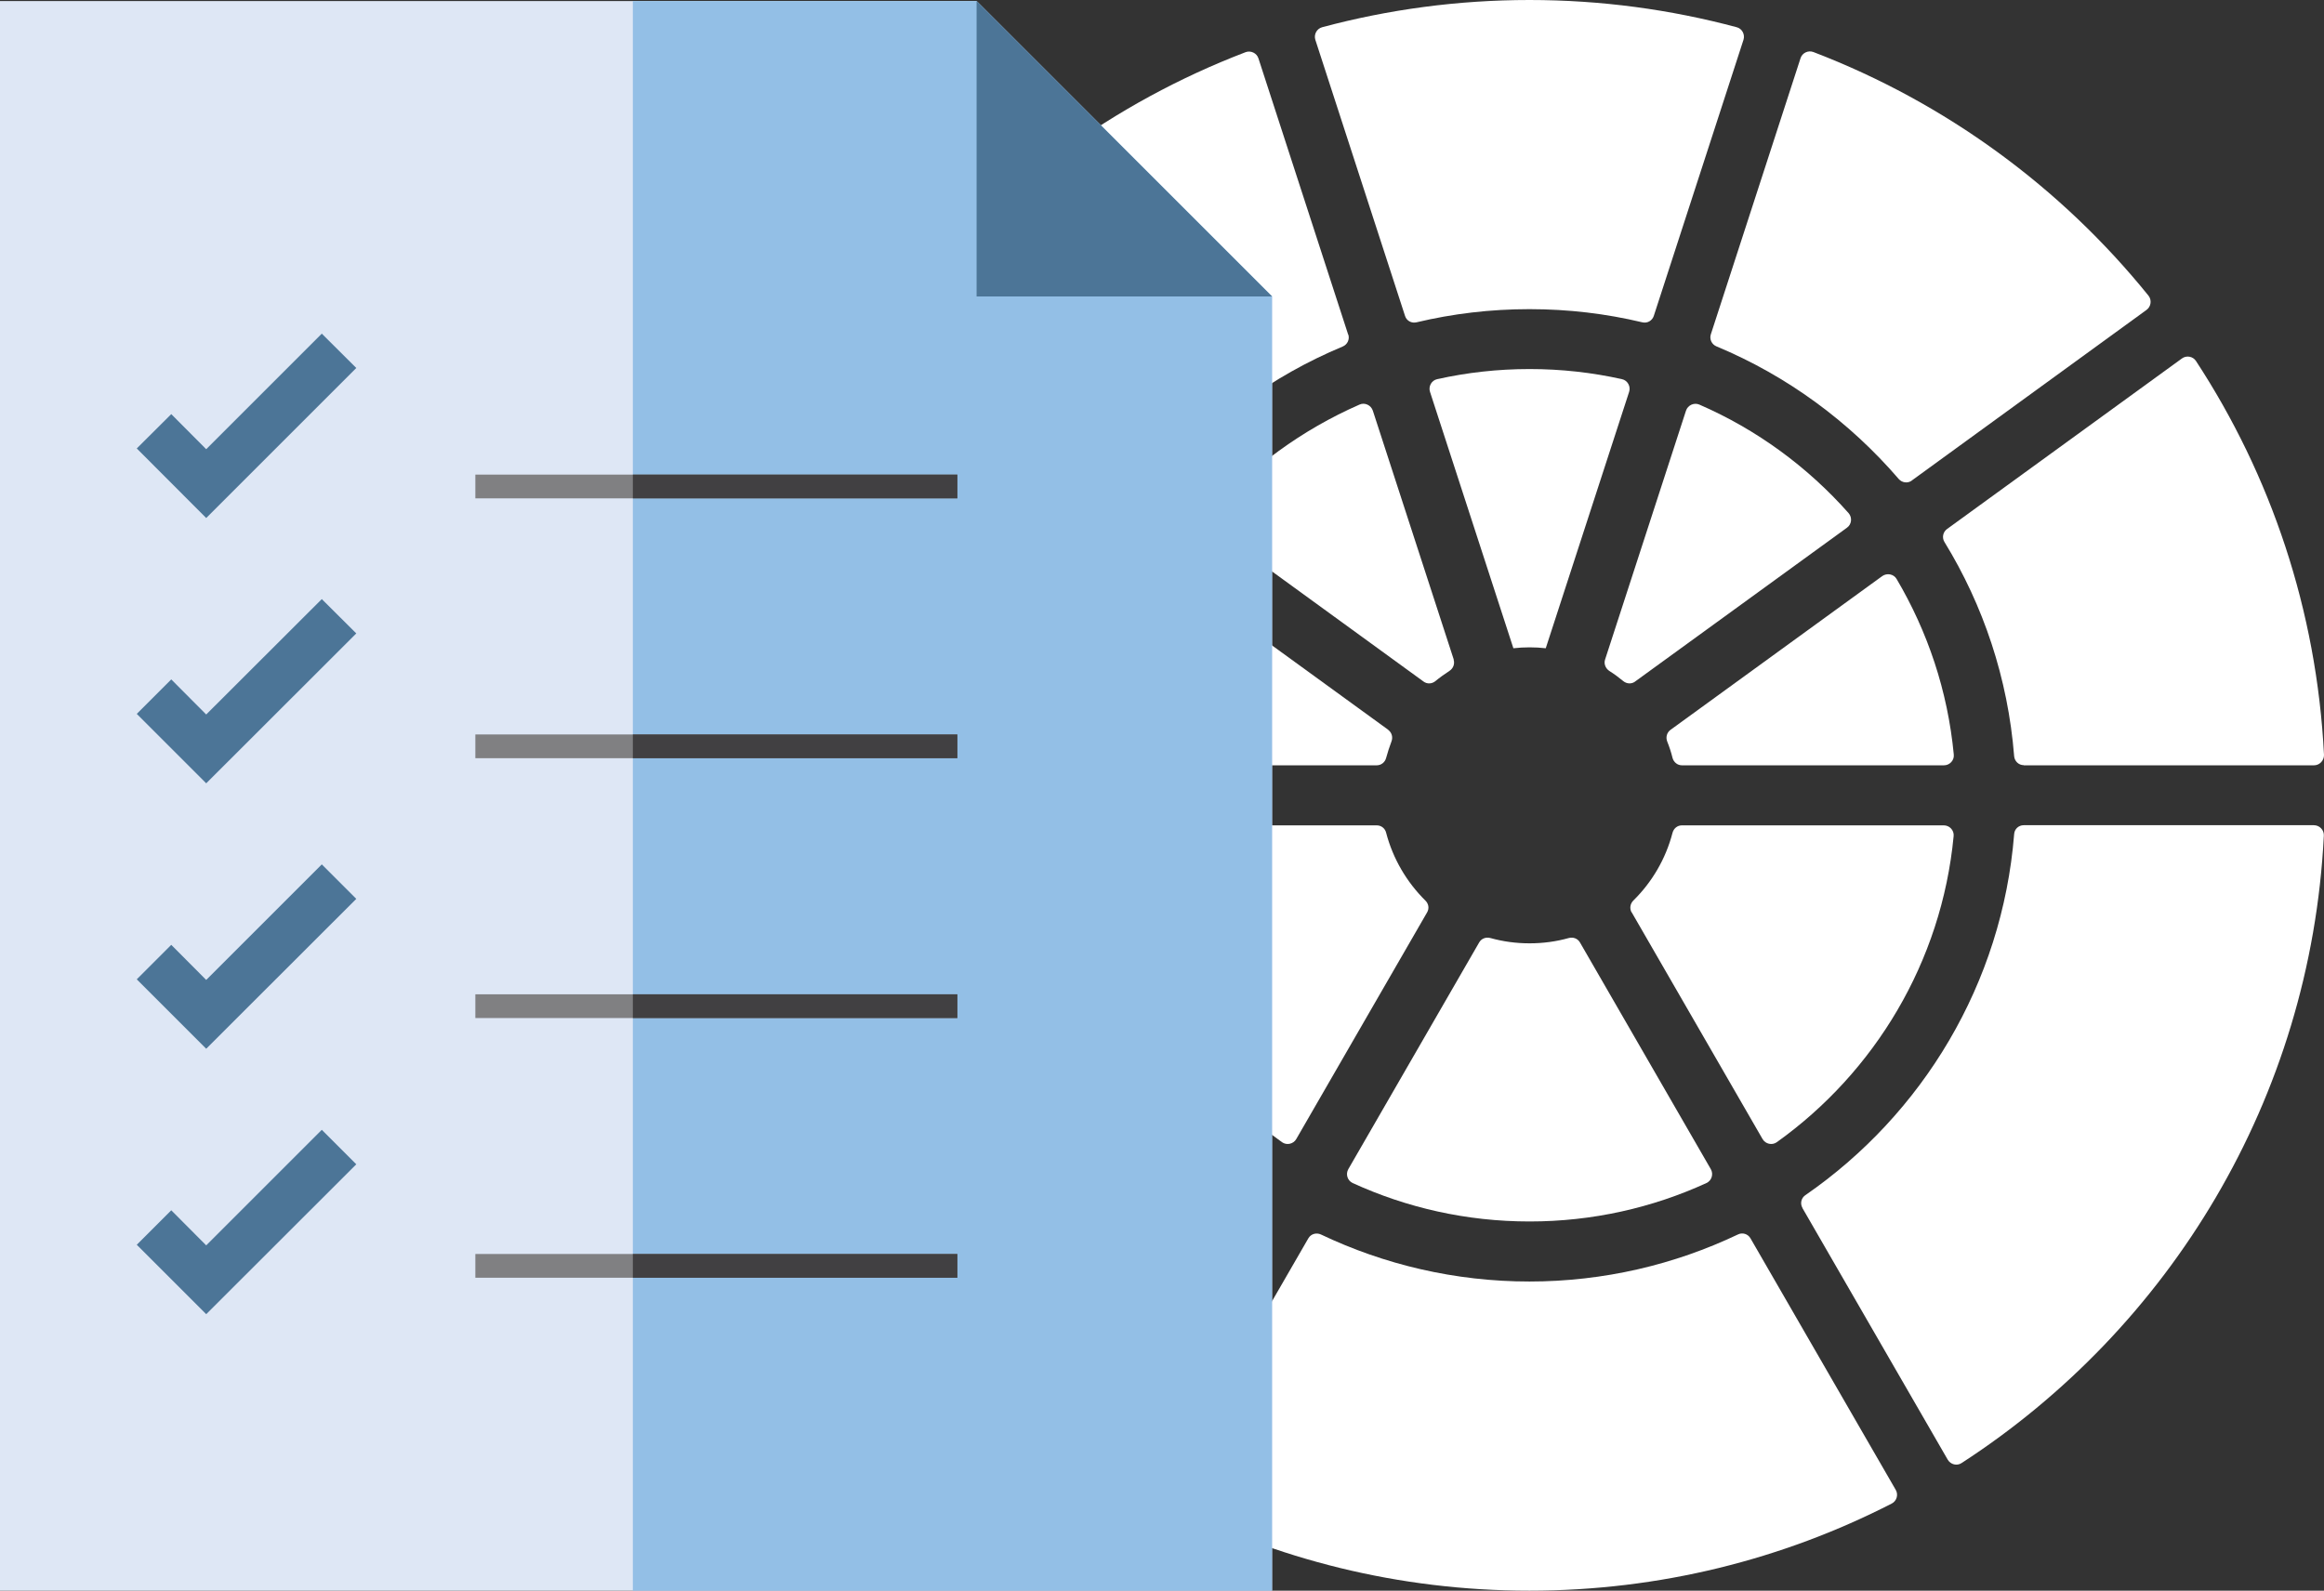
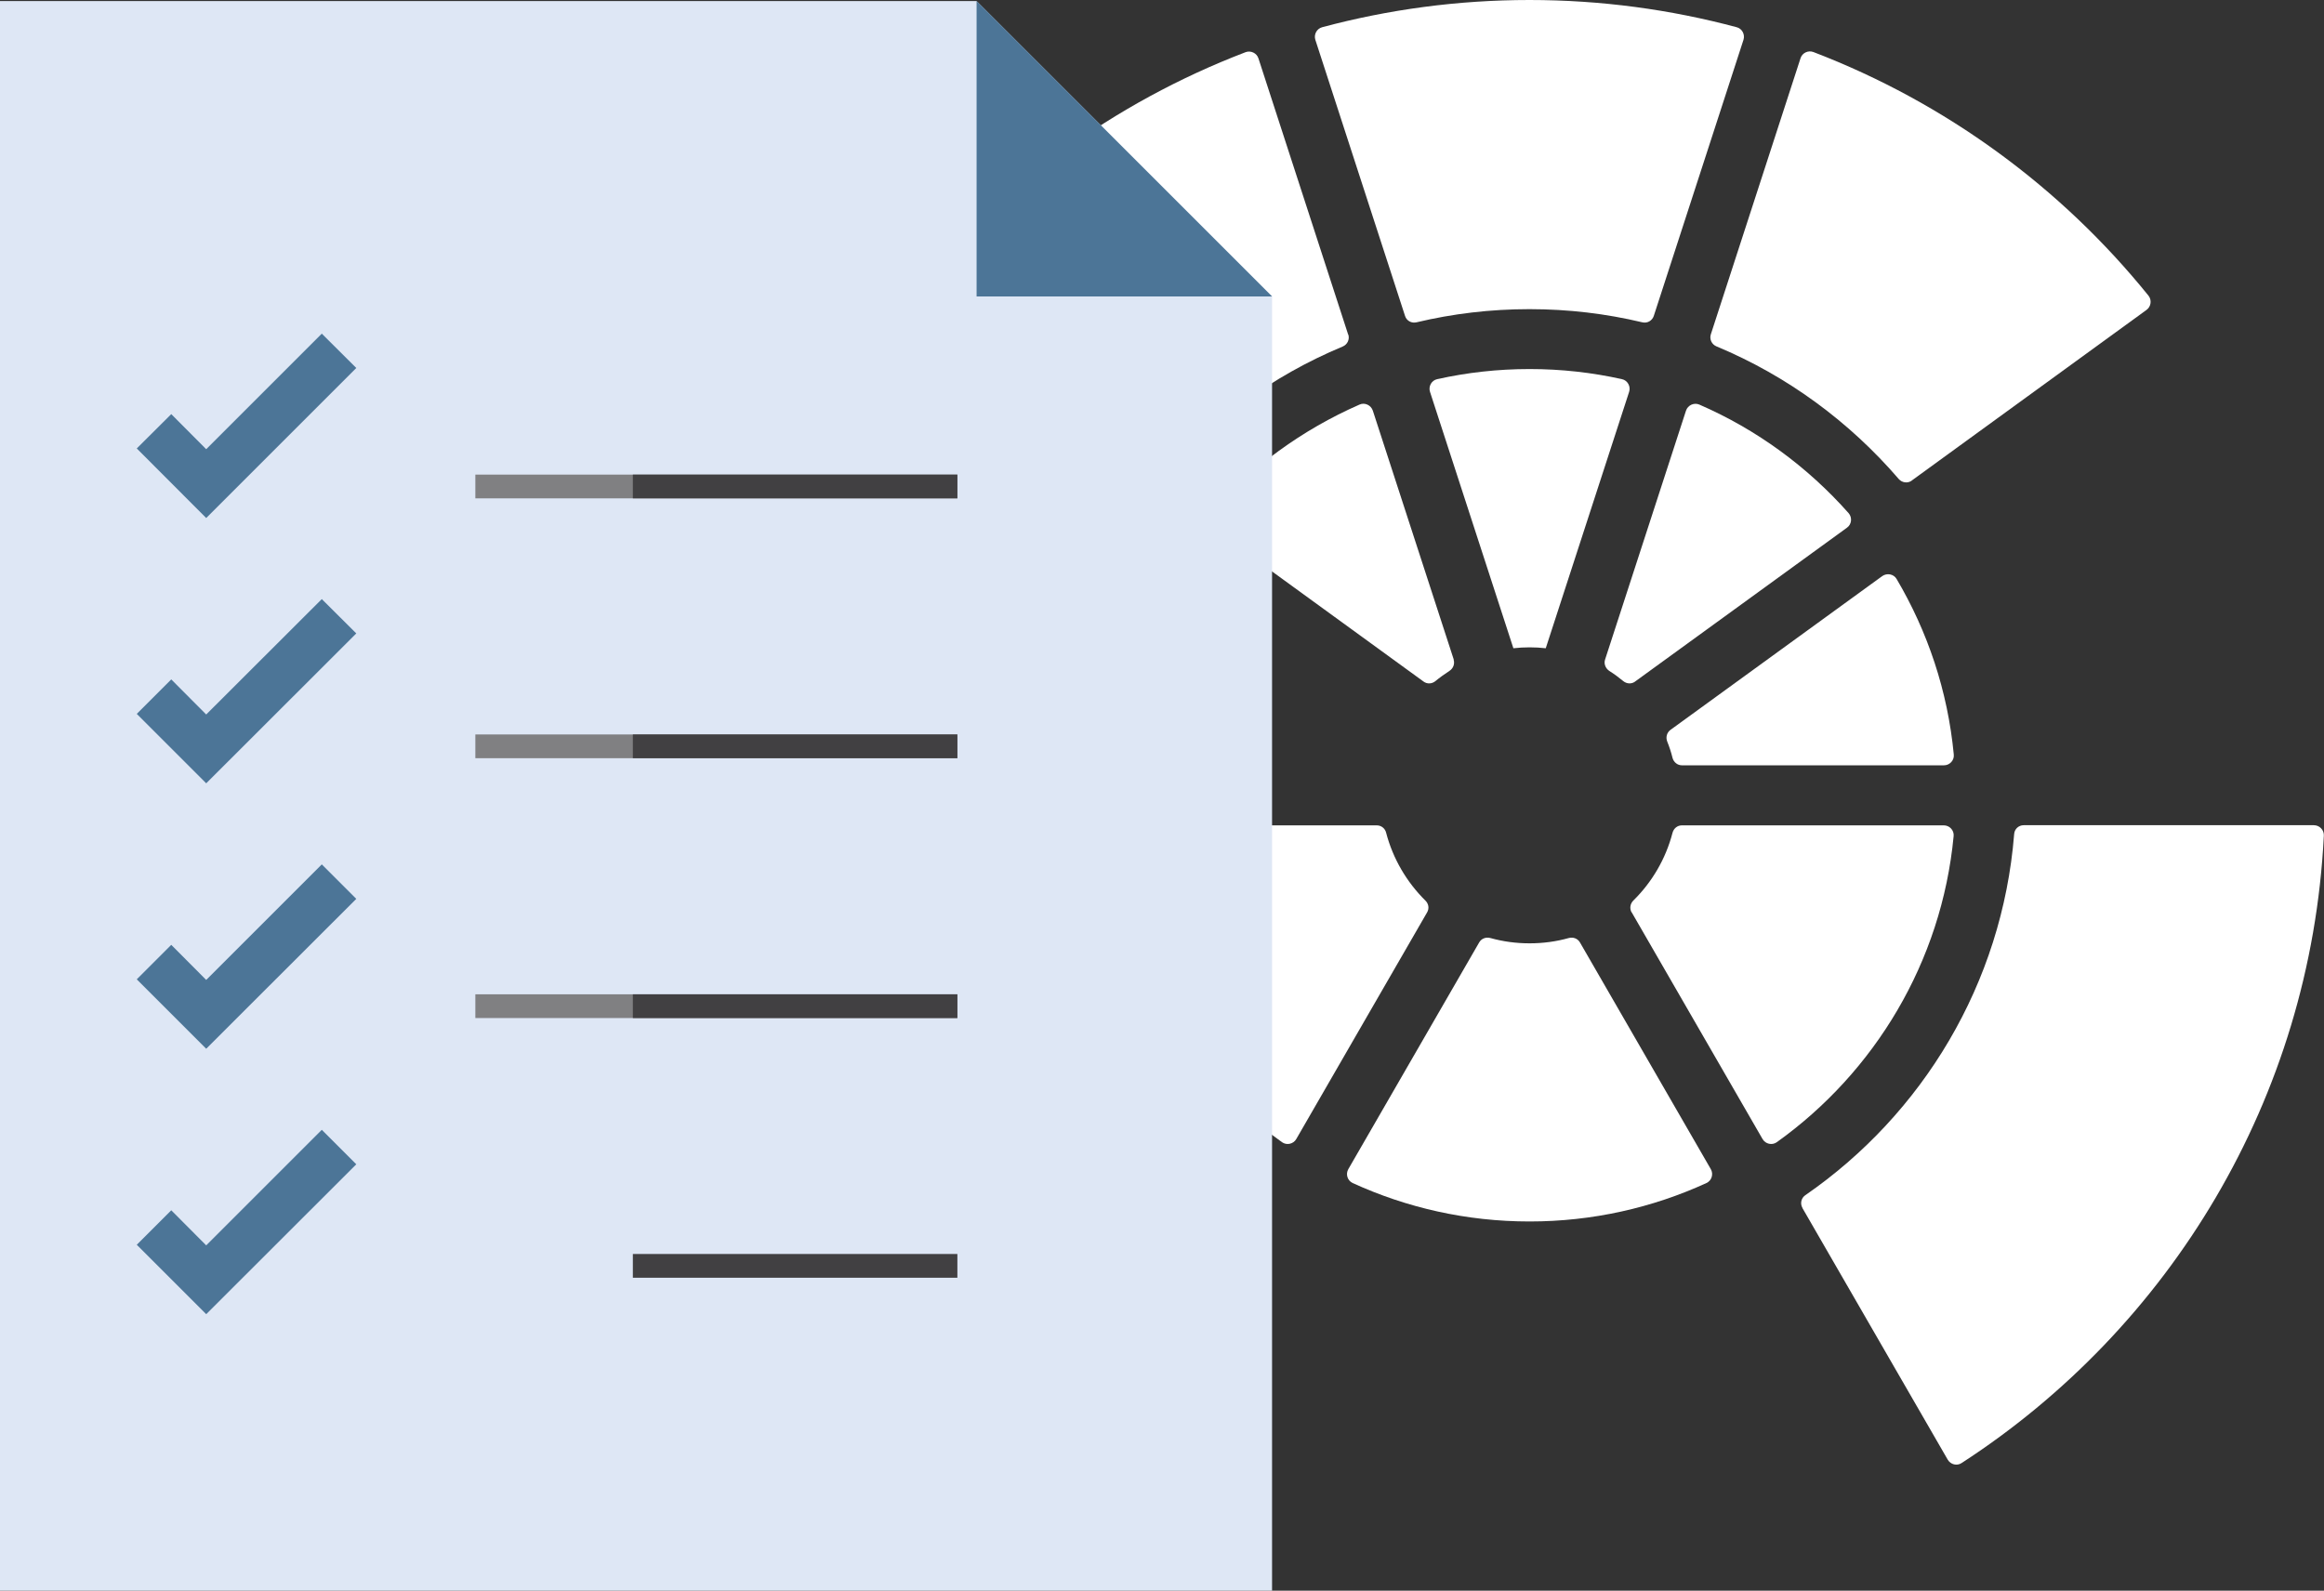
<svg xmlns="http://www.w3.org/2000/svg" viewBox="0 0 153.61 105.17">
  <rect x="0" y="0" width="153.61" height="105.17" fill="#333333" stroke="none" />
  <g fill="#fff">
    <path d="m111.18 50.6h17.31c.38 0 .69-.33.65-.71-.4-4.21-1.73-8.14-3.78-11.61-.19-.33-.64-.41-.95-.19l-14 10.17c-.24.18-.32.49-.21.77.14.35.26.71.35 1.08.08.29.33.49.62.49z" />
    <path d="m107.85 60.32 8.65 14.99c.19.33.63.43.94.21 6.46-4.62 10.9-11.91 11.69-20.24.04-.38-.27-.71-.65-.71h-17.31c-.3 0-.54.2-.62.49-.45 1.73-1.36 3.27-2.59 4.48-.21.21-.26.52-.12.78z" />
-     <path d="m133.77 50.6h19.18c.37 0 .67-.32.66-.69-.48-9.58-3.52-18.49-8.46-26.04-.2-.31-.63-.39-.93-.17l-15.53 11.28c-.27.2-.34.57-.17.85 2.57 4.19 4.2 9.01 4.61 14.17.03.33.3.59.63.59z" />
    <path d="m108.09 45.05 13.99-10.16c.31-.22.36-.67.11-.96-2.71-3.06-6.07-5.53-9.87-7.18-.35-.15-.76.04-.88.4l-5.35 16.46c-.09.28.03.58.28.75.32.2.63.43.92.67.23.19.55.21.79.03z" />
    <path d="m101.1 62.37c-.9 0-1.76-.12-2.59-.35-.29-.08-.59.03-.74.29l-8.65 14.99c-.19.33-.06.76.29.92 3.56 1.63 7.52 2.54 11.69 2.54s8.13-.91 11.69-2.54c.35-.16.48-.59.29-.92l-8.65-14.99c-.15-.26-.45-.37-.74-.29-.82.23-1.69.35-2.59.35z" />
    <path d="m101.1 42.8c.36 0 .72.02 1.07.06l5.51-16.95c.12-.36-.1-.76-.47-.84-1.97-.44-4.01-.67-6.11-.67s-4.14.23-6.11.67c-.37.08-.59.48-.47.84l5.51 16.95c.35-.04.71-.06 1.07-.06z" />
    <path d="m91.01 54.57h-17.31c-.38 0-.69.33-.65.71.79 8.33 5.23 15.62 11.69 20.24.31.22.75.12.94-.21l8.65-14.99c.15-.26.1-.57-.12-.78-1.23-1.22-2.14-2.76-2.59-4.48-.07-.29-.32-.49-.62-.49z" />
    <path d="m96.09 43.61-5.35-16.46c-.12-.36-.53-.56-.88-.4-3.79 1.66-7.16 4.12-9.87 7.18-.25.29-.2.74.11.96l13.99 10.17c.24.18.56.16.79-.03.29-.24.6-.46.92-.67.25-.16.37-.46.28-.75z" />
-     <path d="m91.77 48.26-14-10.17c-.31-.22-.75-.14-.95.19-2.05 3.46-3.38 7.4-3.78 11.61-.04.38.27.71.65.71h17.31c.3 0 .55-.21.62-.49.1-.37.22-.73.35-1.08.11-.28.03-.59-.21-.77z" />
    <path d="m101.1 20.44c2.57 0 5.06.3 7.45.87.33.08.65-.1.76-.42l5.93-18.26c.11-.35-.09-.74-.45-.83-4.37-1.17-8.96-1.8-13.7-1.8s-9.33.63-13.7 1.8c-.36.1-.56.48-.45.83l5.93 18.26c.1.32.43.5.76.42 2.39-.57 4.89-.87 7.45-.87z" />
    <path d="m89.11 22.12-5.93-18.26c-.11-.35-.51-.54-.85-.41-8.74 3.34-16.37 8.95-22.15 16.11-.23.29-.17.72.13.94l15.53 11.29c.27.2.64.15.86-.11 3.25-3.79 7.37-6.82 12.05-8.77.31-.13.47-.47.37-.79z" />
    <path d="m73.5 34.99-15.53-11.28c-.3-.22-.73-.14-.93.17-4.94 7.56-7.98 16.46-8.46 26.04-.02.37.28.69.66.69h19.18c.34 0 .61-.26.63-.59.41-5.16 2.04-9.98 4.61-14.17.18-.29.11-.66-.17-.85z" />
-     <path d="m68.42 54.57h-19.18c-.37 0-.67.32-.66.69.87 17.39 10.19 32.56 23.94 41.48.31.2.74.1.92-.22l9.6-16.63c.17-.29.08-.65-.19-.85-7.73-5.35-13.01-13.99-13.8-23.87-.03-.33-.3-.59-.63-.59z" />
-     <path d="m101.1 84.73c-4.93 0-9.61-1.12-13.79-3.11-.3-.14-.66-.04-.83.25l-9.6 16.63c-.19.32-.07.74.26.91 7.18 3.68 15.32 5.76 23.95 5.76s16.77-2.08 23.95-5.76c.33-.17.45-.59.26-.91l-9.6-16.63c-.17-.29-.53-.4-.83-.25-4.18 1.99-8.86 3.11-13.79 3.11z" />
+     <path d="m68.42 54.57h-19.18c-.37 0-.67.32-.66.69.87 17.39 10.19 32.56 23.94 41.48.31.2.74.1.92-.22l9.6-16.63z" />
    <path d="m119.14 79.88 9.6 16.63c.19.32.61.43.92.22 13.75-8.92 23.07-24.08 23.94-41.48.02-.37-.28-.69-.66-.69h-19.18c-.34 0-.61.26-.63.59-.79 9.89-6.07 18.53-13.8 23.87-.28.19-.36.56-.19.85z" />
    <path d="m126.35 31.78 15.53-11.29c.3-.22.36-.65.13-.94-5.78-7.16-13.41-12.76-22.15-16.11-.35-.13-.74.06-.85.41l-5.93 18.26c-.1.32.06.66.37.79 4.68 1.95 8.79 4.98 12.05 8.77.22.25.59.3.86.11z" />
  </g>
  <path d="m64.55.07h-64.55v105.1h84.08v-85.57z" fill="#dee7f5" />
-   <path d="m84.08 19.6-19.53-19.53h-22.72v105.1h42.25z" fill="#93bfe6" />
  <path d="m64.55 19.6h19.53l-19.53-19.53z" fill="#4c7597" />
  <path d="m13.63 34.25-4.59-4.6 2.28-2.27 2.31 2.32 7.64-7.64 2.28 2.27z" fill="#4c7597" />
  <path d="m13.63 51.79-4.59-4.59 2.28-2.28 2.31 2.32 7.64-7.63 2.28 2.27z" fill="#4c7597" />
  <path d="m13.63 69.34-4.59-4.59 2.28-2.28 2.31 2.32 7.64-7.64 2.28 2.28z" fill="#4c7597" />
  <path d="m13.63 86.89-4.59-4.59 2.28-2.28 2.31 2.32 7.64-7.64 2.28 2.28z" fill="#4c7597" />
  <path d="m31.42 31.38h31.86v1.57h-31.86z" fill="#808082" />
  <path d="m31.42 48.56h31.86v1.57h-31.86z" fill="#808082" />
  <path d="m31.42 65.74h31.86v1.57h-31.86z" fill="#808082" />
-   <path d="m31.42 82.91h31.86v1.57h-31.86z" fill="#808082" />
  <path d="m41.83 31.38h21.45v1.57h-21.45z" fill="#414042" />
  <path d="m41.83 48.56h21.45v1.57h-21.45z" fill="#414042" />
  <path d="m41.83 65.74h21.45v1.57h-21.45z" fill="#414042" />
  <path d="m41.83 82.91h21.45v1.57h-21.45z" fill="#414042" />
</svg>